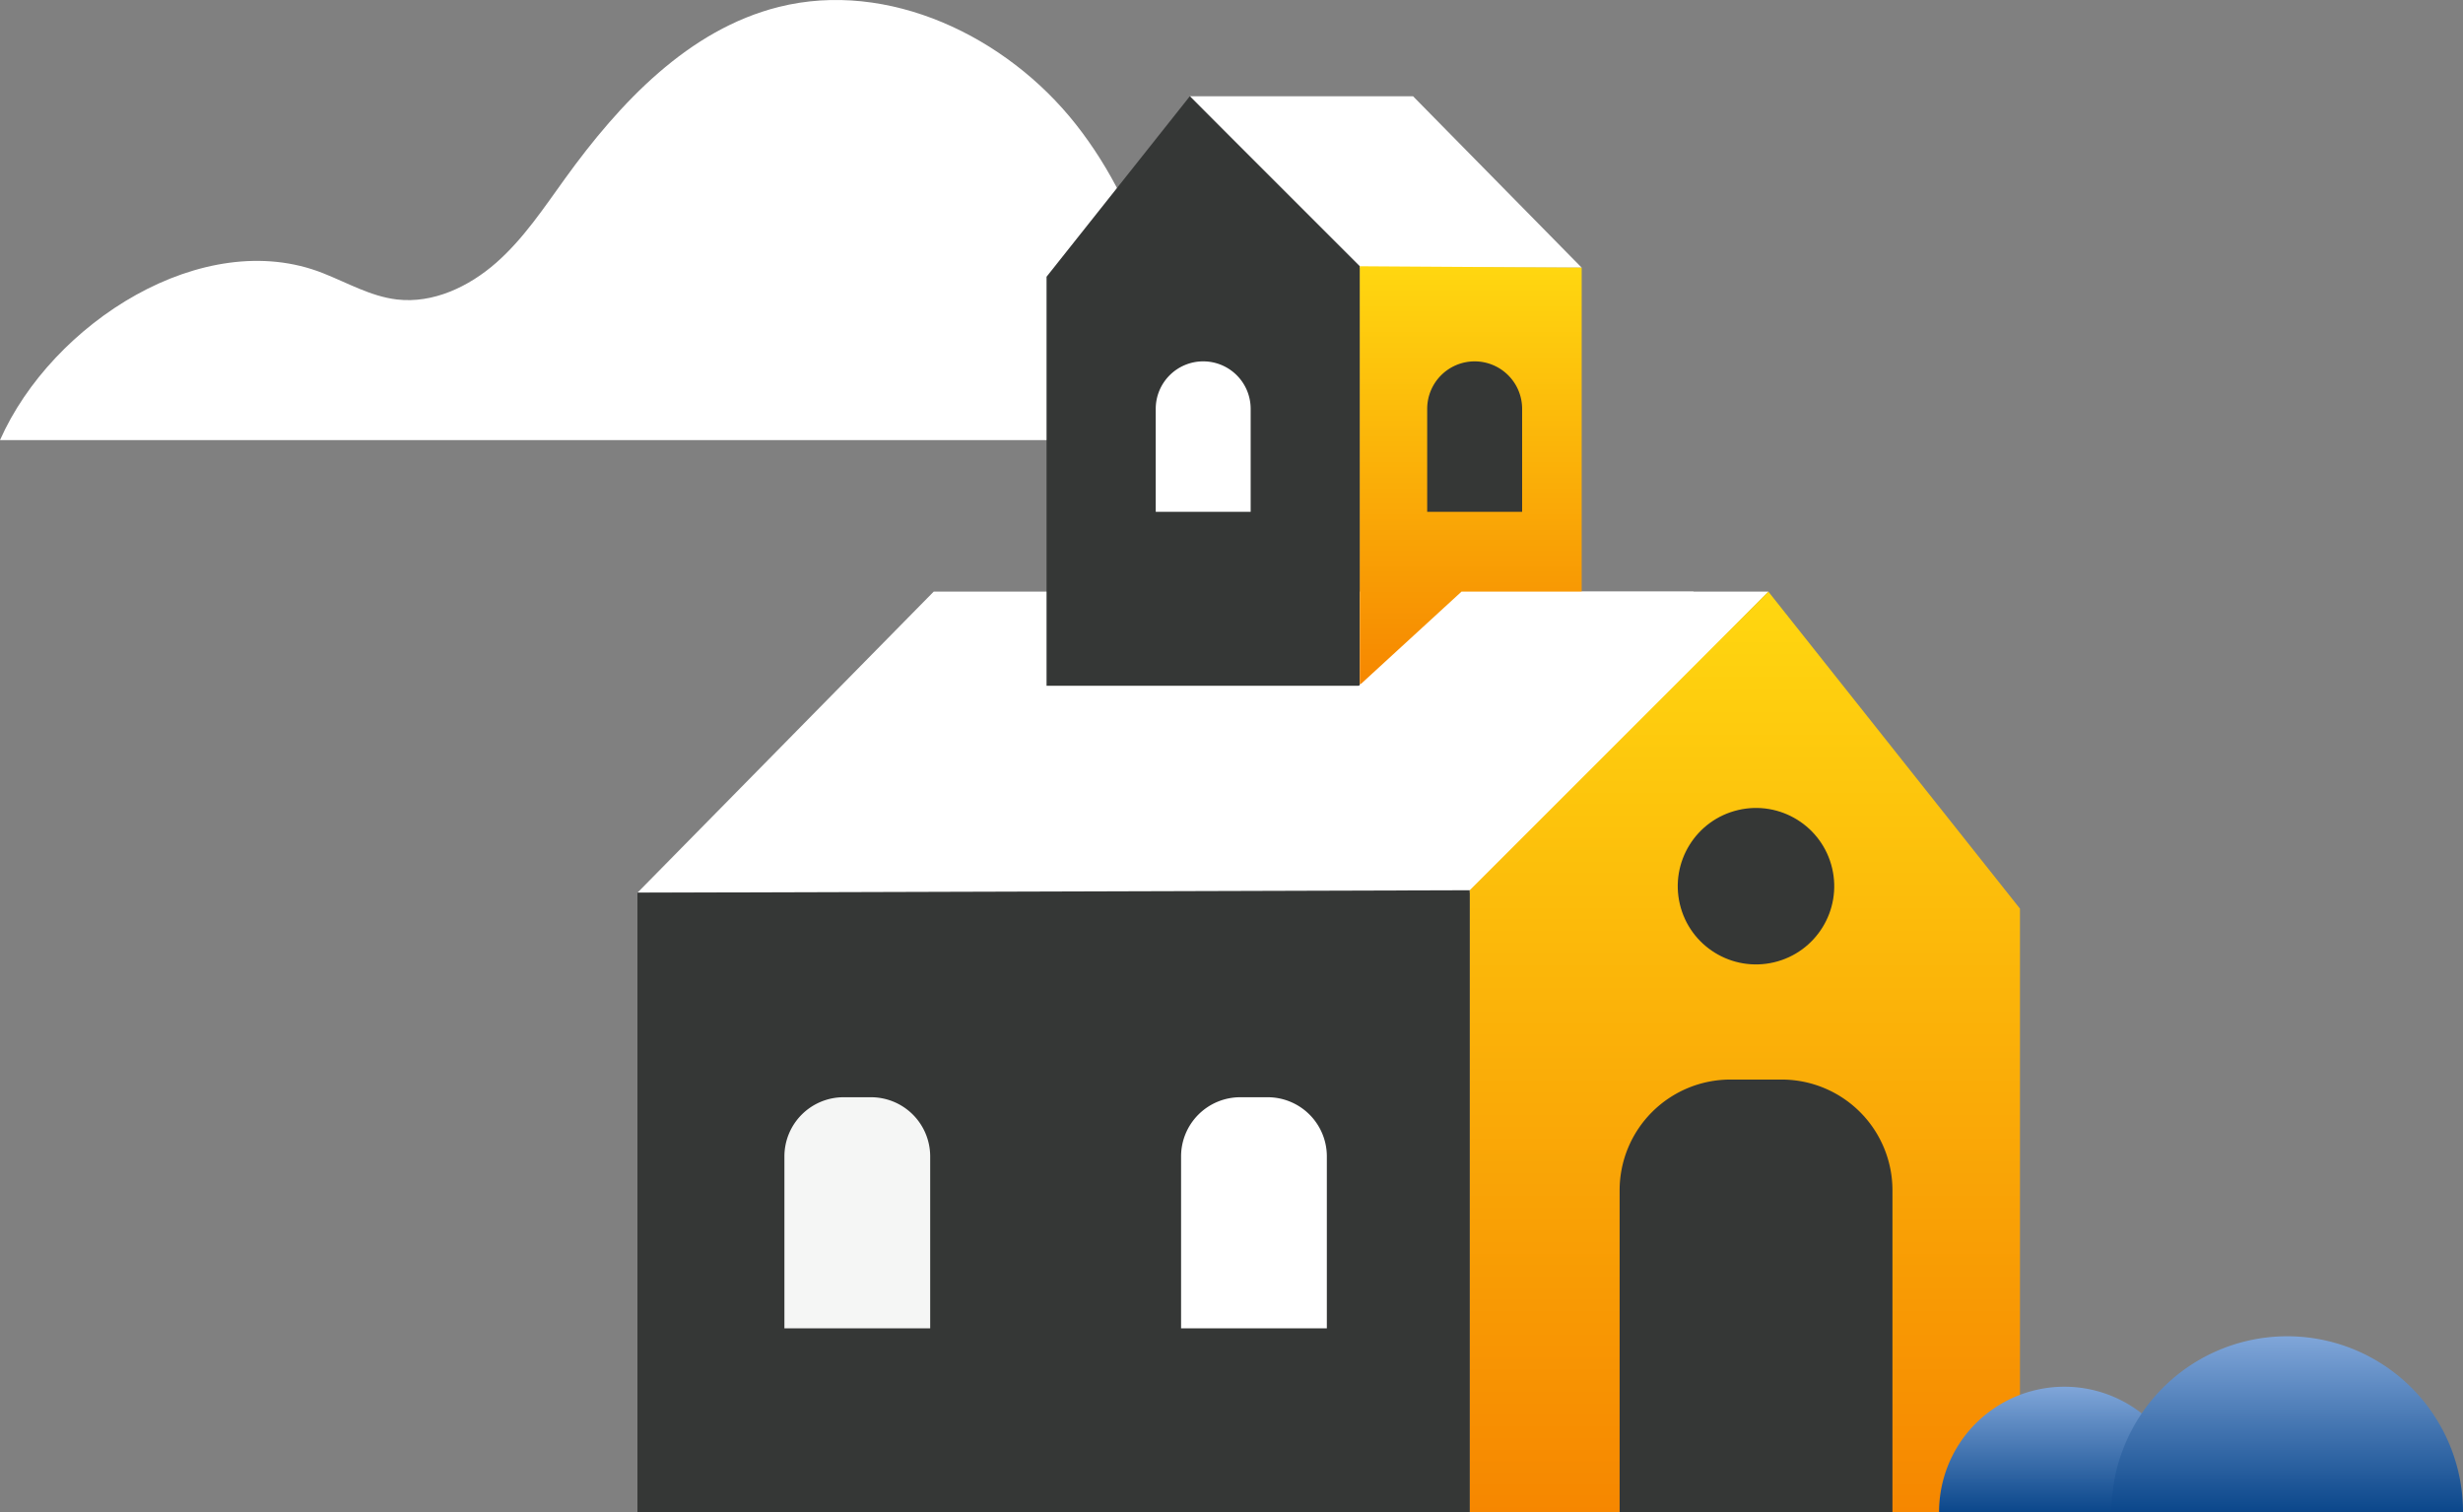
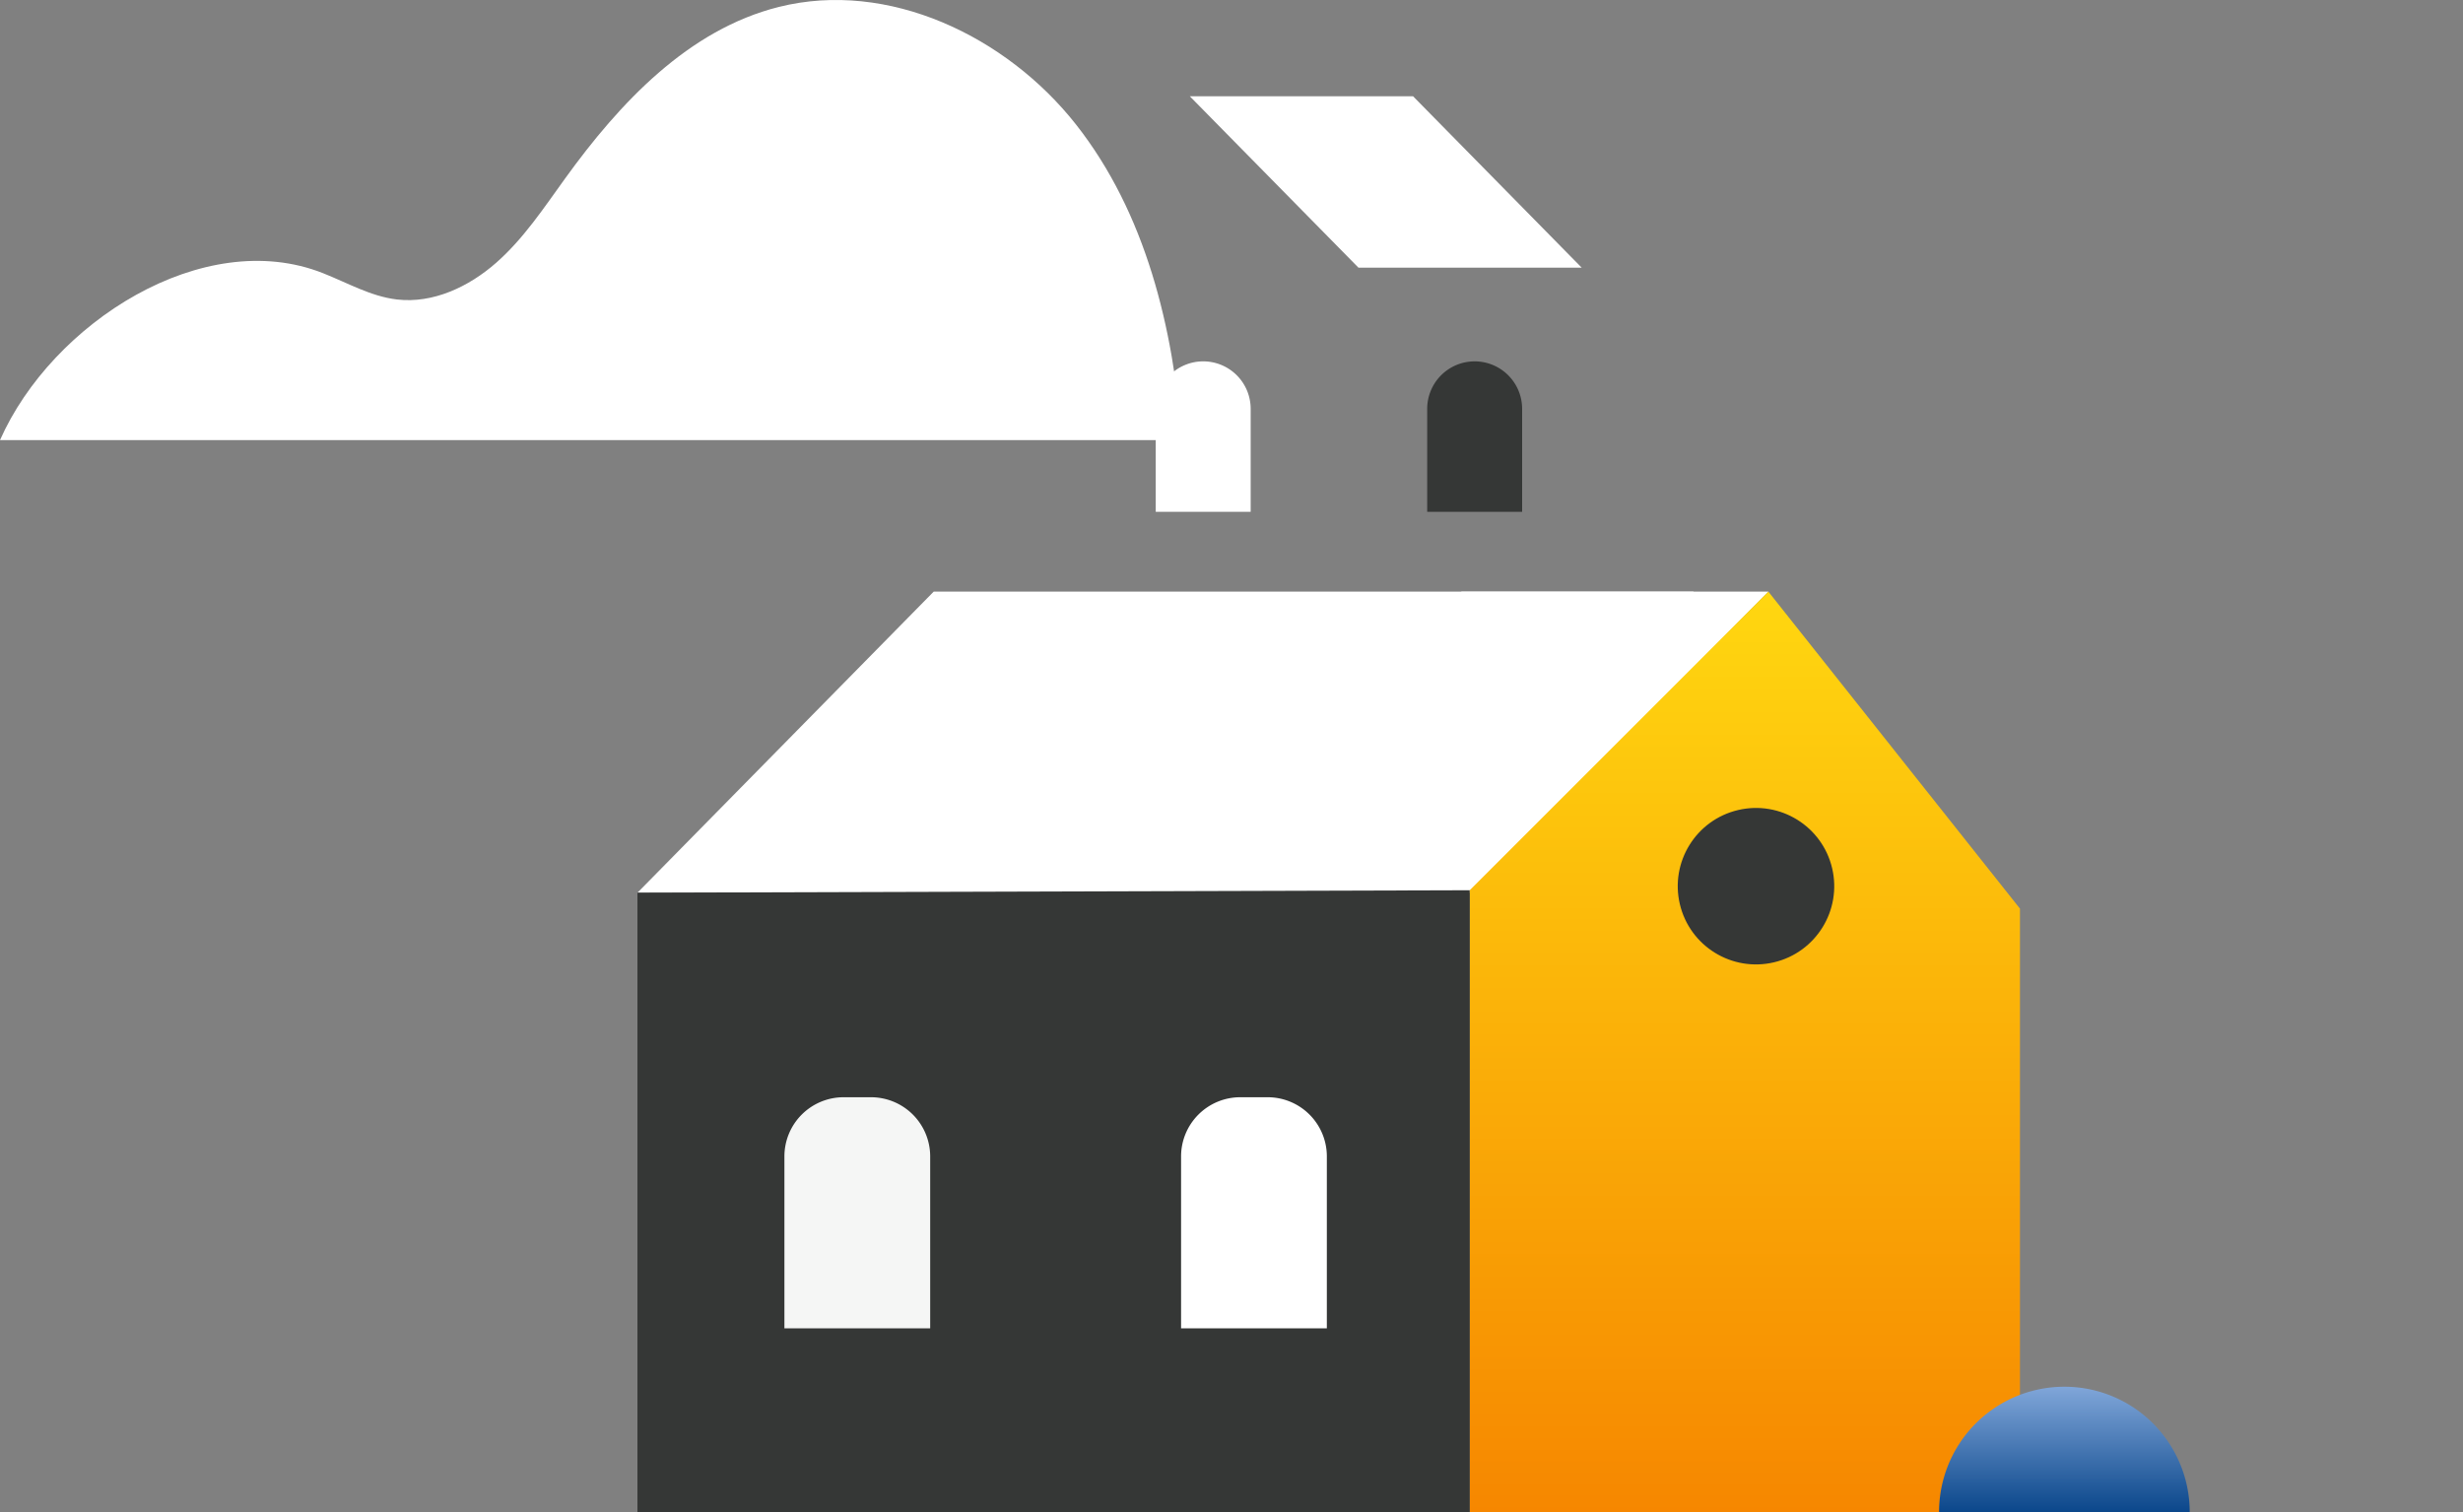
<svg xmlns="http://www.w3.org/2000/svg" width="326.641" height="200.561" viewBox="0 0 326.641 200.561">
  <rect x="0" y="0" width="326.641" height="200.561" fill="#808080" stroke="none" />
  <defs>
    <linearGradient id="a" x1="0.5" x2="0.5" y2="1" gradientUnits="objectBoundingBox">
      <stop offset="0" stop-color="#ffd710" />
      <stop offset="1" stop-color="#f68700" />
    </linearGradient>
    <linearGradient id="c" x1="0.5" x2="0.5" y2="1" gradientUnits="objectBoundingBox">
      <stop offset="0" stop-color="#80a6d9" />
      <stop offset="1" stop-color="#0b478b" />
    </linearGradient>
  </defs>
  <g transform="translate(14662.707 17239.137)">
    <g transform="translate(-14662.708 -17239.137)">
      <path d="M5756.875,294.965c6.895-15.579,26.965-28.413,42.81-22.156,3.25,1.28,6.365,3.094,9.833,3.5,4.788.562,9.543-1.687,13.163-4.871s6.309-7.26,9.131-11.168c7.246-10.04,16.35-19.766,28.365-22.768,14.492-3.622,30.166,3.865,39.4,15.6s12.933,26.963,14.037,41.859Z" transform="translate(-5756.875 -236.585)" fill="#fff" />
    </g>
    <g transform="translate(-176 310)">
      <g transform="translate(-14402.17 -17536.369)">
        <g transform="translate(0)">
          <g transform="translate(0 65.708)" style="isolation:isolate">
            <path d="M5689.994,582.581H5579.3l39.284-39.933h110.7Z" transform="translate(-5579.295 -542.648)" fill="#fff" />
          </g>
          <g transform="translate(110.375 65.708)">
            <path d="M5591.8,542.648l-39.608,39.609V664.73h72.976V584.7Z" transform="translate(-5552.193 -542.648)" fill="url(#a)" />
          </g>
          <g transform="translate(0 105.317)">
            <path d="M5611.466,575.145v82.148H5721.84V574.82Z" transform="translate(-5611.466 -574.82)" fill="#353736" />
          </g>
          <g transform="translate(54.257)">
            <g transform="translate(18.998)">
              <path d="M5621.768,512.012h29.606l-22.366-22.735H5599.4Z" transform="translate(-5599.403 -489.277)" fill="#fff" />
            </g>
            <g transform="translate(0)">
-               <path d="M5642.3,489.277l22.55,22.55v55.642H5623.3V513.218Z" transform="translate(-5623.301 -489.277)" fill="#353736" />
-             </g>
+               </g>
            <g transform="translate(41.548 22.55)">
-               <path d="M5628.824,507.778v55.231H5599.4V507.593Z" transform="translate(-5599.404 -507.593)" fill="url(#a)" />
-             </g>
+               </g>
          </g>
          <g transform="translate(78.249 65.708)" style="isolation:isolate">
            <path d="M5618.38,542.648l-31.038,28.489h32.326l29.5-28.489Z" transform="translate(-5587.342 -542.648)" fill="#fff" />
          </g>
          <g transform="translate(104.732 35.164)">
            <path d="M5612.118,517.839h0a6.3,6.3,0,0,1,6.3,6.3V537.8h-12.591V524.134A6.3,6.3,0,0,1,5612.118,517.839Z" transform="translate(-5605.823 -517.839)" fill="#353736" />
          </g>
          <g transform="translate(68.736 35.164)">
            <path d="M5641.356,517.839h0a6.294,6.294,0,0,1,6.294,6.3V537.8h-12.59V524.134A6.3,6.3,0,0,1,5641.356,517.839Z" transform="translate(-5635.061 -517.839)" fill="#fff" />
          </g>
          <g transform="translate(72.096 132.774)">
            <path d="M7.851,0h3.63a7.851,7.851,0,0,1,7.851,7.851v22.8a0,0,0,0,1,0,0H0a0,0,0,0,1,0,0V7.851A7.851,7.851,0,0,1,7.851,0Z" fill="#fff" />
          </g>
          <g transform="translate(19.491 132.774)">
            <path d="M7.851,0h3.63a7.851,7.851,0,0,1,7.851,7.851v22.8a0,0,0,0,1,0,0H0a0,0,0,0,1,0,0V7.851A7.851,7.851,0,0,1,7.851,0Z" fill="#f5f6f5" />
          </g>
          <g transform="translate(130.256 130.429)">
-             <path d="M14.694,0h6.794A14.694,14.694,0,0,1,36.183,14.694V57.361a0,0,0,0,1,0,0H0a0,0,0,0,1,0,0V14.694A14.694,14.694,0,0,1,14.694,0Z" fill="#353736" />
-           </g>
+             </g>
          <g transform="translate(135.867 92.295)">
            <ellipse cx="10.38" cy="10.38" rx="10.38" ry="10.38" transform="matrix(-0.229, -0.973, 0.973, -0.229, 4.752, 24.961)" fill="#353736" />
          </g>
        </g>
      </g>
      <g transform="translate(-14229.549 -17365.197)">
        <path d="M5533.91,644.929a16.619,16.619,0,1,1,33.238,0Z" transform="translate(-5533.91 -628.309)" fill="url(#c)" />
      </g>
      <g transform="translate(-14206.689 -17371.889)">
-         <path d="M5504.47,646.185a23.312,23.312,0,1,1,46.624,0Z" transform="translate(-5504.47 -622.873)" fill="url(#c)" />
-       </g>
+         </g>
    </g>
  </g>
</svg>